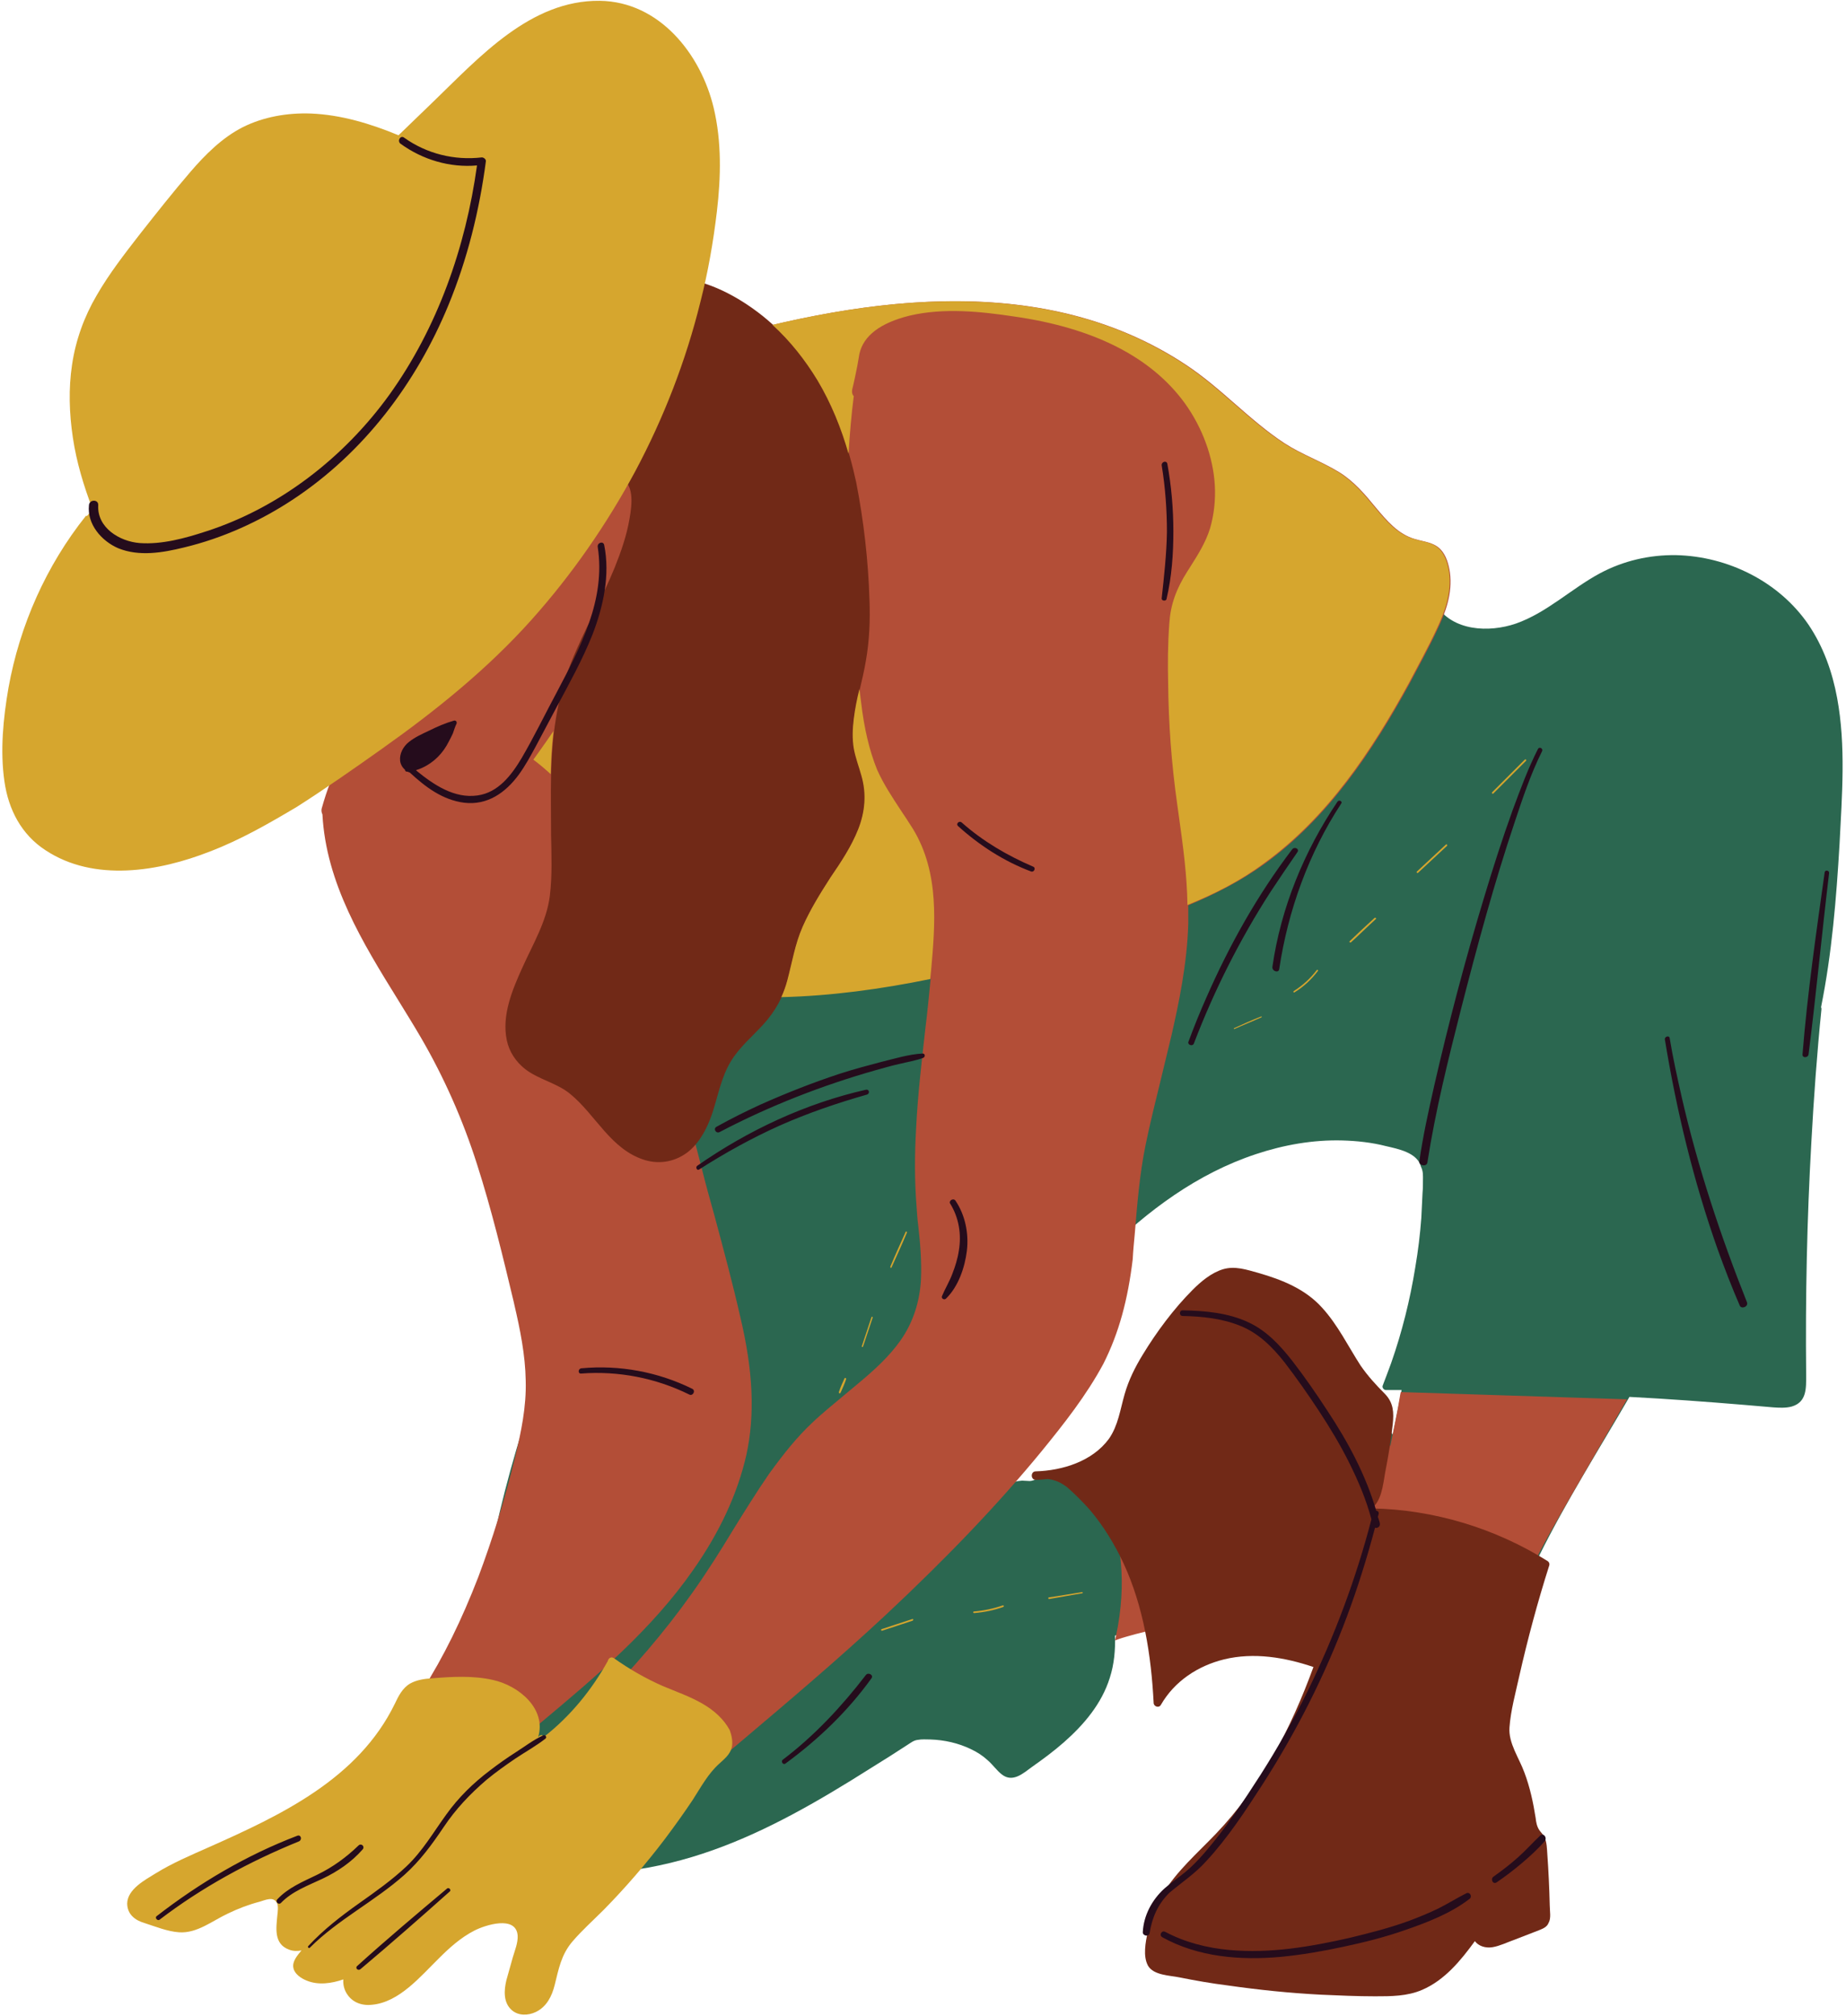
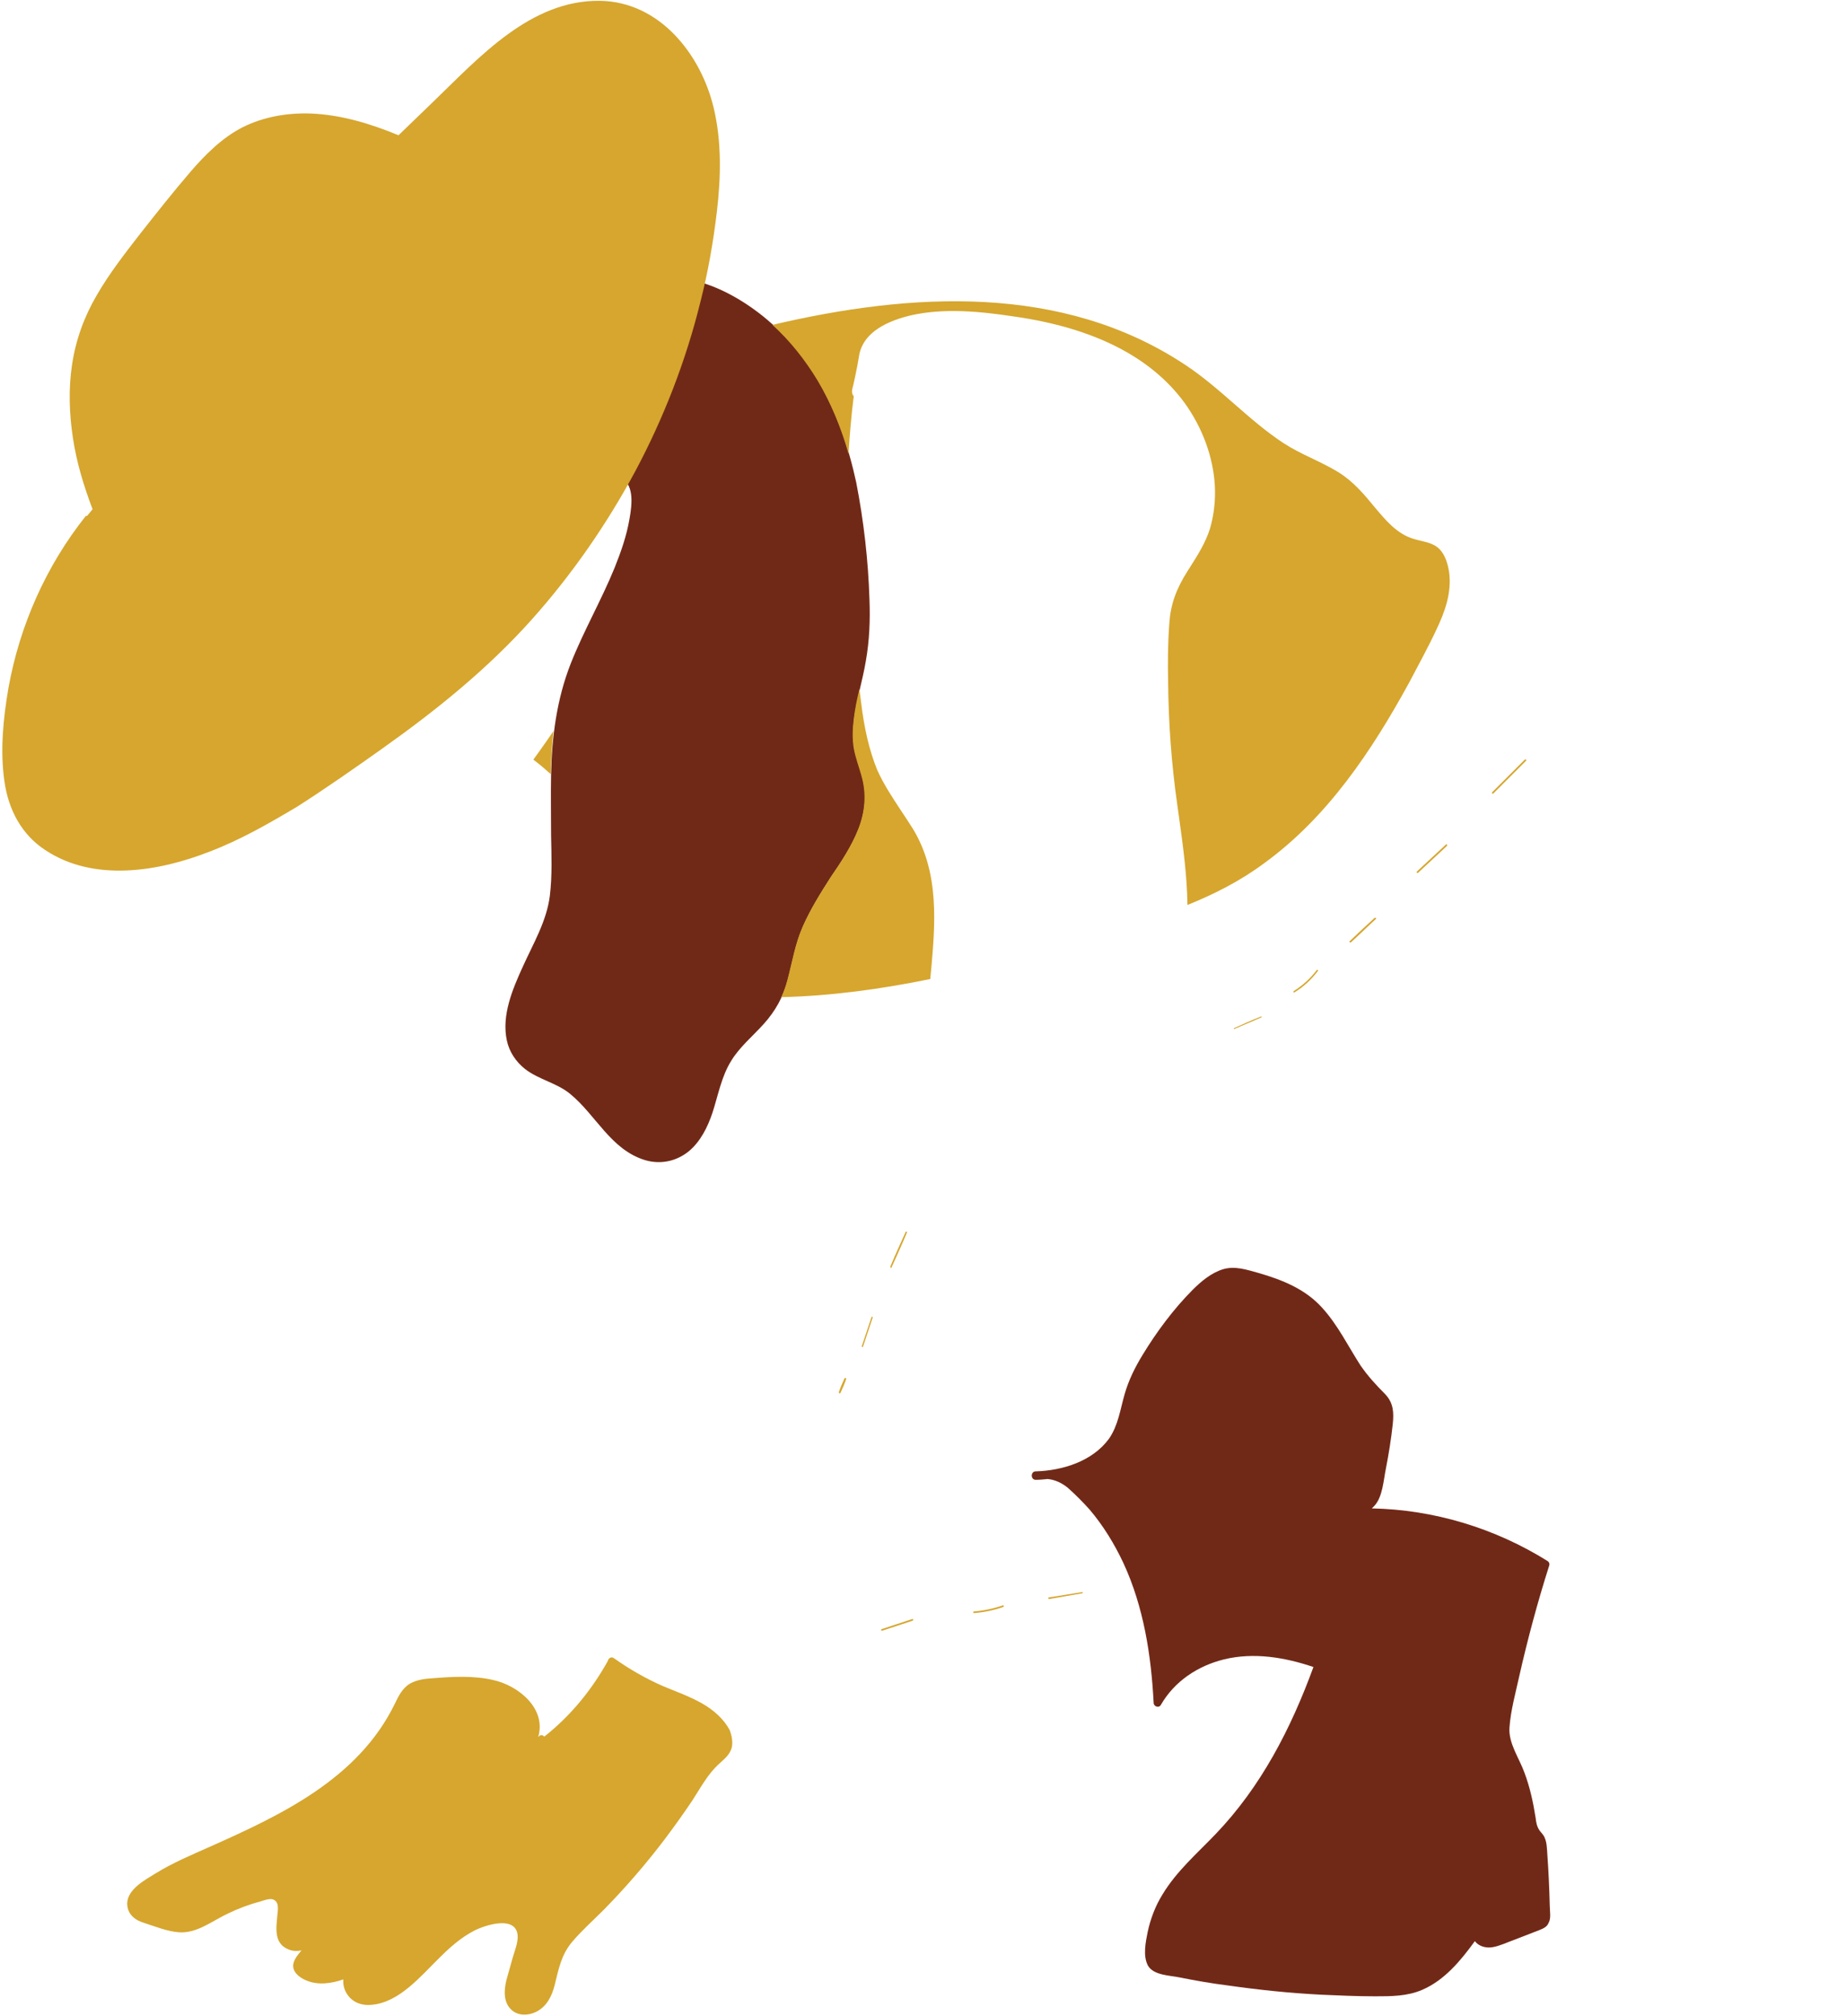
<svg xmlns="http://www.w3.org/2000/svg" height="500.8" preserveAspectRatio="xMidYMid meet" version="1.0" viewBox="-0.5 -0.0 458.6 500.8" width="458.6" zoomAndPan="magnify">
  <g id="change1_1">
-     <path d="M455.9,173.4c-1.2-6.5-3.4-12.7-7.1-18.2c-7.3-10.7-20-17-32.9-17.3c-6.6-0.1-13.1,1.4-18.9,4.5 c-7.1,3.8-13.2,9.8-20.9,12.5c-6.7,2.3-15.8,1.9-19.9-4.7c-0.3-0.4-1-0.6-1.3-0.2c-15.5,19.8-34.2,37-55,51.1 c-20.8,14.1-43.8,25-67.9,32.2c-13.5,4-27.4,6.9-41.5,8.5c-0.5,0.1-0.8,0.4-0.9,0.9c0,0.7,0,1.5,0,2.2c0,0.4,0.1,0.9,0,1.3 c0,0,0,0.2,0,0.3c0.1-0.3-0.7,0.6-0.9,0.7c-2.3,2.7-4.6,5.5-6.8,8.3c-4.4,5.6-8.7,11.4-12.7,17.3c-8.2,11.9-15.5,24.5-21.9,37.4 c-12.7,25.6-21.8,53-27,81.2c-1.3,7-2.3,13.9-3.1,21c-0.7,6.4-1.3,12.8-1.1,19.2c0.4,11.2,3.5,23.6,13.7,29.7 c6,3.6,13.2,4.3,20.1,3.9c7.3-0.4,14.5-1.8,21.5-3.9c14-4.2,27-11.3,39.5-19c3.2-2,6.4-4,9.6-6c1.5-1,3-1.9,4.5-2.9 c0.8-0.5,1.5-1.1,2.5-1.2c1-0.2,2.1-0.1,3.1-0.1c3.5,0.1,7,0.9,10.1,2.4c1.5,0.7,2.9,1.6,4.1,2.7c1.3,1.1,2.3,2.6,3.6,3.6 c2.7,2.1,5.3-0.3,7.5-1.9c2.7-1.9,5.4-3.9,7.9-6.1c5-4.4,9.4-9.6,11.4-16c1.1-3.4,1.4-6.9,1.3-10.5c9-2.9,18.5-4.9,27.9-3.8 c4.9,0.6,9.4,2.3,13.9,4.2c3.7,1.6,7.4,2.9,11.4,3c-2.2,6-4.5,11.9-6.2,18.1c-0.8,3-1.7,6.2-2,9.3c-0.3,2.3,0,4.7,2,6.2 c1.9,1.4,4.4,1.4,6.6,1.6c2.4,0.1,4.8,0.2,7.2,0c4.8-0.3,9.6-1.1,14.1-2.7c9-3.1,16.4-9.4,19.2-18.7c1.8-6.2,2.2-12.7,4-18.9 c1.8-6.3,4.4-12.3,7.3-18.2c6.7-13.5,14.8-26.3,22.4-39.4c9.6,0.5,19.1,1.2,28.7,2c2.3,0.2,4.7,0.4,7,0.6c1.5,0.1,3.1,0.2,4.6-0.2 c3.8-1.1,3.6-4.6,3.6-7.9c-0.2-19.3,0.2-38.6,1.3-57.9c0.6-11,1.4-22,2.5-32.9c0-0.2,0-0.3-0.1-0.5c2.7-13.4,3.8-27,4.6-40.6 C457.1,197.6,458.1,185.3,455.9,173.4z M353,293.1c0,1.1,0,2.1-0.1,3.2c-0.1,2.1-0.2,4.1-0.3,6.2c-0.3,4.1-0.8,8.2-1.5,12.3 c-1.3,8.1-3.3,16.1-6,23.8c-0.7,1.9-1.4,3.8-2.1,5.6c-0.2,0.5,0.3,1.1,0.8,1.1c1.3,0,2.6,0,3.9,0c-0.7,3.7-1.4,7.4-2.2,11.1 c-2.9-4.5-6.1-8.9-9.5-13c-3.6-4.4-7.4-8.9-11.9-12.4c-4-3.1-8.9-5.1-13.9-3.5c-4.4,1.3-7.6,4.8-10.4,8.2c-3.1,3.9-5.8,8-9.3,11.6 c-3.6,3.8-7.8,7.2-12.2,10.1c-4.3,2.8-8.9,5.2-13.7,7.2c-2.5,1-5,2-7.5,2.8c-0.6,0.2-1.2,0.5-1.8,0.5c-0.6,0-1.2-0.1-1.9-0.1 c-1.3,0.1-2.6,0.4-3.8,1c-0.5,0.3-0.9,0.6-1.3,0.9c-0.5,0.4-0.5,0.5-1.1,0.6c-1.7,0.2-3.5,0.9-5.2,1.2c-3.5,0.8-7,1.4-10.5,2 c-6,1-12,1.7-18.1,2.3c11.4-8.4,21.1-18.9,30.2-29.7c9.9-11.7,19.2-23.9,30.2-34.7c10.8-10.7,23.2-19.9,37.7-24.7 c6.9-2.3,14.2-3.6,21.5-3.4c3.6,0.1,7.3,0.5,10.8,1.4c3,0.7,7.8,1.6,8.7,5.1C353.1,291,353,292.1,353,293.1z" fill="#2b6750" />
-   </g>
+     </g>
  <g id="change2_1">
-     <path d="M273.6,338.8c-4.2,7.8-9.7,14.8-15.5,21.9c-10.6,12.9-23.3,26.2-38.6,40.5c-12,11.2-24.8,22-37.1,32.4l-5,4.2 c-0.7,0.6-1.5,1.3-2.2,1.9c-4.4,3.8-9.2,8.1-15,8.1c-1.3,0-2.5-0.2-3.9-0.7c-6.9-2.3-11.5-9-15.1-15.3c-0.4-0.7-0.4-1.8,0.3-2.3 c2.2-2,4.3-4,6.4-6.1c8.7-8.7,16.7-18,23.5-27.6c3.7-5.2,7.1-10.6,10.3-15.9c2.8-4.5,5.7-9.2,8.8-13.7c3.9-5.4,7.1-9.3,10.7-12.7 c2.6-2.5,5.4-4.7,8.1-7c1.2-1,2.4-2,3.6-3c3.6-3,7.4-6.4,10.3-10.5c3.1-4.4,4.8-9.6,5.1-15.2c0.2-4.5-0.2-9.1-0.7-13.5 c-0.2-1.5-0.3-3.1-0.4-4.6c-0.5-6.3-0.5-12.8-0.1-19.6c0.4-8.2,1.4-16.6,2.3-24.7c0.5-4,0.9-8.2,1.3-12.3c-15.6,3.1-31.5,5-47.5,4.4 c-5.4-0.2-11.1-0.4-16.4-1.8c-1.8-0.5-3.5-1.2-5-2.1c0.2,0.8,0.4,1.6,0.6,2.3c0.6,2.3,1.2,4.6,1.7,6.9c1.6,6.2,3.2,12.4,4.9,18.7 c1.6,6.2,3.2,12.4,4.8,18.6c1,4,2.1,8,3.2,11.9c2.2,8.2,4.5,16.7,6.4,25.1c3.2,13.4,3.7,24.4,1.5,34.4c-2.2,9.6-6.6,19.1-13.2,28.5 c-10.3,14.8-24.2,26.5-37.7,37.8c-3.8,3.2-7.8,6.5-11.6,9.9l0,0c-3.3,2.8-6.5,5.9-9.5,8.9c-1,1-2.1,2-3.1,3c-3.6,3.5-8,7.3-13.6,9 c-1.6,0.5-3.5,0.8-5.4,0.8c-3.3,0-6.7-0.9-9.1-3.6c-1.6-1.8-2.2-4.1-1.7-6.2c0.6-2.5,2.4-4.4,4.2-6.1c3.7-3.4,7.6-7,10.9-11 c3.3-4,6.4-8.2,9.3-12.6c5.3-8.3,9.8-17.5,13.9-28.1c3.5-9.3,6.6-19.2,9.3-30.4c1.3-5.5,2.7-11.9,2.5-18.5 c-0.1-6.3-1.4-12.7-2.8-18.7l-0.2-0.9c-2.7-11.3-5.5-22.9-9.1-34.1c-3.5-11-8.2-21.6-13.9-31.4c-1.8-3.1-3.8-6.3-5.7-9.4 c-8.8-14.2-17.9-29-18.8-46.1c-0.2-0.4-0.3-0.9-0.2-1.4c1.3-4.6,2.9-9.3,5.8-13.4c1.7-2.4,3.8-4.4,6.4-5.9l-2.4-2.7 c-0.4,0-0.7-0.1-1-0.3c-0.2-0.2-0.5-0.5-0.6-1.2c-0.5-2.4-0.9-4.7-1.1-6.8c-2.3-18.7,2.5-38.6,13.1-54.5c2.5-3.8,5.6-8.1,9.4-11.5 c4.3-4,9.2-5.9,13.7-5.3c1.2,0.2,2.4,0.5,3.8,1.1l0.4,0.2c0.9,0.5,1.8,0.9,2.7,1.1c1.3,0.2,1.9-1.1,2.6-2.8l0.2-0.5 c0.8-1.6,1.8-3.4,3.7-4.5c1.9-0.9,4.1-1,6.4-0.3c4.9,1.5,7.5,6.6,9.3,10.3c0.6,1.1,1.1,2.2,1.7,3.4c0.5-5,0.9-9.9,1.2-14.9 c-0.2-0.3-0.2-0.7,0.1-1c0.1-1.2,1.6-1.5,2.2-0.8c4.8-1.5,9.6-3,14.5-4.5c39.4-11.8,86-19.7,122.6,4.5c8.8,5.8,15.8,13.8,24.5,19.5 c4.3,2.8,9.2,4.5,13.6,7.2c3.7,2.3,6.4,5.5,9.1,8.8c2.7,3.2,5.5,6.6,9.7,7.8c2.3,0.7,4.7,0.8,6.4,2.6c1.4,1.5,2,3.7,2.3,5.7 c0.7,5.2-1.1,10-3.2,14.4c-2.1,4.5-4.5,8.8-6.8,13.2c-9.2,16.8-20.2,33.3-35.9,44.7c-5.9,4.3-12.4,7.6-19.1,10.4c0,1.5,0,3,0,4.6 c-0.3,10.1-2.4,19.9-4.1,27.4c-0.9,3.7-1.8,7.5-2.7,11.2c-1.3,5.3-2.7,10.9-3.8,16.3c-1.5,7.3-2.1,14.9-2.7,22.2 c-0.2,2.1-0.4,4.2-0.5,6.2v0C279.7,322.8,277.5,331.1,273.6,338.8z M347.5,345.8l-0.1,0.4c-0.7,4.4-1.7,8.8-2.5,13 c-5-7.8-10.7-15-16.9-21.5c-3.9-4.1-9.2-8.8-15.5-8.5c-7.1,0.4-11.9,6.8-16.1,12.5c-0.6,0.8-1.2,1.6-1.8,2.4 c-6.3,8.3-14.8,15.1-25.1,20.3l-0.6,0.3l0.4,0.5c0,0,3.4,3.7,5.9,10.6c2.4,6.4,4.5,16.9,1.5,30.8l-0.2,0.9l0.8-0.3 c0.6-0.2,1.2-0.4,1.9-0.6c12.6-3.7,23.4-4,32.3-0.9c1.8,0.6,3.5,1.4,5.2,2.1c2.8,1.2,5.7,2.4,8.7,3c1.3,0.3,2.6,0.4,4,0.3l-0.4,1.1 c-3,8.1-6.2,16.6-7.7,25.3c-0.4,2-0.7,4.8,0.9,6.6c1.3,1.4,3.3,1.7,5.2,2c1.8,0.2,3.6,0.2,5.5,0.2c13.6,0,29.3-4.5,35.2-17.6 c1.8-3.8,2.4-8.1,3.1-12.2c0.2-1.3,0.4-2.7,0.7-4c2.9-15,10.7-28.5,18.3-41.6c4.1-7.1,8.5-14.7,13.1-22.6l0.4-0.7L347.5,345.8z" fill="#b34e37" />
-   </g>
+     </g>
  <g id="change3_1">
    <path d="M215.5,148.9c0.2,5.1,0,10.2-0.9,15.3c-0.8,4.8-2.3,9.5-2.9,14.3c-0.3,2.4-0.4,4.9,0,7.3 c0.4,2.3,1.3,4.6,1.9,6.8c1.3,4.5,0.9,9-0.8,13.3c-1.7,4.3-4.3,8.2-6.9,12c-2.5,3.9-5,7.9-6.9,12.2c-1.9,4.3-2.6,8.8-3.8,13.3 c-1.1,4.2-3.1,7.8-6,11c-2.7,3-6,5.7-8.1,9.2c-2.4,3.9-3.2,8.5-4.6,12.8c-1.2,3.6-3,7.2-5.9,9.6c-3.1,2.5-7,3.3-10.8,2.2 c-8.6-2.6-12.2-11.2-18.7-16.5c-3.3-2.7-7.7-3.5-11.1-6.1c-2.3-1.8-4-4.3-4.6-7.2c-1.3-6.2,1.4-12.6,3.9-18.1 c2.6-5.8,6-11.4,6.8-17.8c0.6-5,0.4-10.1,0.3-15.1c0-5-0.1-9.9,0-14.9c0.2-9.5,1.4-18.8,4.9-27.7c3.2-8.1,7.6-15.7,10.9-23.8 c1.6-4,3-8,3.7-12.2c0.6-3.4,1.4-9.2-3-10.4c-4-1-8.4,2-11.5,4.2c-3.6,2.6-6.7,5.8-9.9,8.8c-6.1,5.6-13.7,11.2-22.4,10.3 c-0.2,0-0.3-0.1-0.4-0.2l-2,3.3c0.1,0.2,0.1,0.3,0.2,0.5c0.5,1-1,1.9-1.6,0.9c-1.6-3.3-2.2-6.7-1.8-10.3c0.4-3.5,1.2-6.9,2.1-10.3 c3.2-11.6,9.8-21.9,15.8-32.2c6.1-10.3,12-20.8,14.7-32.6c0.2-0.8,1-1.1,1.7-1c7.1,1.6,16.1,4.3,18.5,11.8c2.5-1.6,5.4-2.5,8.4-2.6 c7.8-0.4,15.6,3.2,21.9,7.7c6.6,4.7,12,10.9,16.1,17.8c4.6,7.8,7.6,16.5,9.5,25.3C214.1,129.5,215.2,139.3,215.5,148.9z M384.5,473.3c-0.1-4.3-0.3-8.5-0.6-12.7c-0.1-1.4-0.1-2.9-0.7-4.2c-0.3-0.7-0.9-1.2-1.3-1.8c-0.6-0.9-0.8-2-0.9-3 c-0.6-3.8-1.4-7.6-2.8-11.3c-1.3-3.6-4-7.3-3.7-11.2c0.3-4.2,1.5-8.5,2.4-12.6c2.1-9.3,4.6-18.6,7.5-27.7c0.1-0.4-0.1-0.8-0.4-1 c-13.1-8.2-28.3-12.8-43.7-13.1c0.2-0.2,0.4-0.4,0.6-0.6c2.1-2.2,2.3-6.4,2.9-9.3c0.7-3.6,1.3-7.3,1.7-11c0.3-2.9,0.2-5.3-1.9-7.5 c-2.3-2.3-4.3-4.5-6.1-7.1c-3.1-4.8-5.6-10-9.5-14.3c-4.2-4.7-10-7-15.9-8.7c-2.9-0.8-5.8-1.8-8.8-0.9c-2.9,0.9-5.4,3-7.5,5.1 c-4.7,4.7-9,10.5-12.4,16.1c-1.9,3.1-3.5,6.3-4.5,9.8c-1.1,3.8-1.6,7.8-3.9,11.1c-4.1,5.6-11.5,7.9-18.2,8.1c-1.3,0-1.3,2.1,0,2.1 c1,0,2-0.1,3-0.2c1.8,0.2,3.4,0.9,5,2.2c1.9,1.7,3.7,3.5,5.4,5.4c3.4,4,6.2,8.6,8.4,13.3c5,10.8,6.9,22.9,7.5,34.7 c0,0.9,1.3,1.4,1.8,0.5c3.4-5.9,9.2-9.7,15.7-11.3c7.4-1.8,15.1-0.5,22.2,1.9c-5.6,15.3-13,29.7-24.3,41.5c-4.6,4.8-9.7,9.2-13.2,15 c-1.8,2.9-3,6.1-3.7,9.4c-0.5,2.5-1.2,5.9,0.1,8.3c1.4,2.4,5.4,2.4,7.8,2.9c4,0.8,8,1.5,12,2c7.7,1.1,15.4,1.9,23.2,2.3 c4.5,0.2,8.9,0.4,13.4,0.4c4,0,8,0,11.7-1.6c5.6-2.4,9.6-7.3,13.1-12.1c0.9,1.2,2.6,1.8,4.4,1.5s3.6-1.2,5.3-1.8 c2.1-0.8,4.1-1.6,6.2-2.4c1-0.4,2-0.8,2.4-1.8C384.9,476.5,384.5,474.7,384.5,473.3z" fill="#712917" />
  </g>
  <g id="change4_1">
    <path d="M226.2,402.6c-2.5,0.8-5.1,1.7-7.6,2.5c-0.2,0-0.3-0.3-0.1-0.4c2.5-0.8,5.1-1.7,7.6-2.5 C226.4,402.1,226.5,402.4,226.2,402.6z M216,327.2c-0.8,2.4-1.6,4.8-2.4,7.2c-0.1,0.2,0.2,0.3,0.3,0.1c0.8-2.4,1.6-4.8,2.4-7.2 C216.4,327.1,216,327,216,327.2z M73.3,200.4c7.2-4.6,14.2-9.5,21.1-14.4c13.4-9.5,26.2-19.8,37.2-32.1c10-11.2,18.6-23.6,25.7-36.8 c7.1-13.3,12.6-27.5,16.2-42.1c1.9-7.4,3.2-14.9,4.1-22.5c1-8.5,1.2-17.3-0.8-25.7c-3.2-13.4-13.5-26.4-28.3-26.6 c-17.2-0.2-29.9,14-41.3,25c-2.9,2.8-5.8,5.6-8.7,8.4c-7-2.9-14.3-5.1-21.8-5.4C70.9,28,65,29,59.8,31.6c-5.1,2.6-9.3,6.8-13,11.1 c-4.3,5-8.4,10.2-12.5,15.4C30.5,63,26.6,68,23.5,73.4c-3.1,5.3-5.2,11.1-6.1,17.2c-0.9,6-0.7,12.1,0.2,18.1 c0.9,6.1,2.7,12,4.9,17.8l-1.4,1.7c-0.1-0.1-0.2-0.1-0.3,0C11,140.5,4.4,155.3,1.6,170.9c-1.3,7.5-2.1,15.6-1,23.2 c1,7,4.2,13.2,10.2,17.1c12.1,8,28.2,5.3,40.9,0.3C59.3,208.6,66.4,204.5,73.3,200.4z M209.3,342.4c-0.5,1.1-1,2.2-1.4,3.4 c0,0.1,0,0.2,0.1,0.3c0.1,0.1,0.2,0,0.3-0.1c0.5-1.1,1-2.2,1.4-3.4c0-0.1,0-0.2-0.1-0.3C209.5,342.3,209.3,342.3,209.3,342.4z M248.6,398.8c-2.3,0.8-4.7,1.3-7.1,1.5c-0.3,0-0.3,0.4,0,0.4c2.5-0.2,4.9-0.7,7.2-1.5C249,399.1,248.9,398.7,248.6,398.8z M174,423.2c-3.1-1.8-6.6-3-9.9-4.4c-4.3-1.9-8.3-4.2-12.1-6.9c-0.7-0.5-1.4,0.1-1.5,0.7c-4,7.2-9.3,13.7-15.8,18.8 c-0.3-0.4-0.9-0.6-1.4,0l-0.1,0.1c2.1-7-4.8-12.8-11.3-14.2c-4.9-1.1-10.1-0.8-15-0.4c-1.9,0.1-3.9,0.4-5.5,1.3 c-1.9,1.1-2.9,3.1-3.8,5c-9.1,18.7-28.3,27.7-46.3,35.7c-4.5,2-9,3.9-13.2,6.5c-2.6,1.6-6.9,3.9-7,7.4c0,2.7,1.9,4.2,4.3,4.9 c2.8,0.9,5.7,2.1,8.6,2.3c4.5,0.3,8.3-2.9,12.2-4.7c2.5-1.2,5.1-2.2,7.8-2.9c1.4-0.4,3.4-1.4,4.3,0.3c0.4,0.8,0.2,2.2,0.1,3.1 c-0.3,3.2-0.9,7.1,2.9,8.5c1,0.4,2.1,0.4,3.1,0.2c-1,1.2-2.4,2.8-2,4.4c0.3,1.5,2,2.6,3.3,3.1c2.9,1.2,6.2,0.7,9.1-0.3 c-0.1,1,0.1,2.1,0.6,3.1c1.3,2.5,3.8,3.5,6.5,3.2c6.8-0.6,12.1-7.1,16.7-11.6c2.6-2.6,5.4-5.1,8.7-6.8c2.7-1.4,10.4-3.9,10.8,1.2 c0.1,1.8-0.7,3.7-1.2,5.4c-0.5,1.9-1.1,3.8-1.6,5.7c-0.6,2.5-0.8,5.5,1.3,7.4c1.7,1.5,4.1,1.4,6,0.5c2.7-1.3,4-3.9,4.7-6.7 c1-4,1.6-7.5,4.4-10.8c2.4-2.8,5.2-5.3,7.8-7.9c5.4-5.5,10.5-11.4,15.2-17.6c2.4-3.2,4.7-6.4,6.9-9.7c2-3.1,3.8-6.5,6.6-9 c1.3-1.2,2.6-2.2,3.1-4c0.3-1.4,0-2.9-0.5-4.3C179.3,427,176.8,424.8,174,423.2z M221,314.8c1.3-2.9,2.6-5.7,3.8-8.6 c0.1-0.2-0.2-0.4-0.3-0.2c-1.3,2.9-2.6,5.7-3.8,8.6C220.6,314.9,220.9,315.1,221,314.8z M358.7,209.8c-2.4,2.2-4.8,4.5-7.2,6.7 c-0.2,0.2,0.1,0.5,0.3,0.3c2.4-2.2,4.8-4.5,7.2-6.7C359.1,209.9,358.9,209.6,358.7,209.8z M341,228c-2.1,1.9-4.1,3.8-6.2,5.8 c-0.2,0.2,0.1,0.4,0.3,0.3c2.1-1.9,4.1-3.9,6.2-5.8C341.5,228.1,341.2,227.9,341,228z M378.3,188.7c-2.7,2.7-5.4,5.4-8.1,8.1 c-0.2,0.2,0.1,0.5,0.3,0.3c2.7-2.7,5.4-5.4,8.1-8.1C378.8,188.8,378.5,188.5,378.3,188.7z M312.8,252.5c-2.3,0.9-4.5,1.9-6.7,2.9 c-0.2,0.1,0,0.3,0.1,0.2c2.2-1,4.5-1.9,6.7-2.9C313,252.6,312.9,252.4,312.8,252.5z M326.6,241c-1.6,2.1-3.5,3.8-5.7,5.2 c-0.2,0.1,0,0.5,0.2,0.3c2.3-1.4,4.2-3.2,5.8-5.3C327.1,241,326.7,240.8,326.6,241z M268.3,395.5c-2.7,0.4-5.4,0.9-8.2,1.3 c-0.3,0-0.2,0.5,0.1,0.4c2.7-0.5,5.4-0.9,8.1-1.4C268.6,395.8,268.5,395.4,268.3,395.5z M136.3,192.3c0.1-3.6,0.3-7.1,0.7-10.7 c-1.2,1.8-2.5,3.6-3.7,5.3l-1.3,1.8C133.6,189.9,135,191.1,136.3,192.3z M223.3,201.3c-2.1-3.2-4.3-6.5-5.9-10.1 c-1.9-4.7-3.2-10.1-4-16.9c-0.1-1-0.3-2.1-0.4-3.1c-0.6,2.4-1.1,4.9-1.4,7.4c-0.3,2.4-0.4,4.9,0,7.3c0.4,2.3,1.3,4.6,1.9,6.8 c1.3,4.5,0.9,9-0.8,13.3c-1.7,4.3-4.3,8.2-6.9,12c-2.5,3.9-5,7.9-6.9,12.2c-1.9,4.3-2.6,8.8-3.8,13.3c-0.4,1.5-0.9,2.9-1.5,4.2 c12.4-0.3,24.8-2,37-4.5c0.1-0.7,0.1-1.4,0.2-2c1-11.4,2.2-24.3-4.5-35.3C225.3,204.3,224.3,202.8,223.3,201.3z M357.2,136.5 c-1.7-1.8-4.1-1.9-6.4-2.6c-4.2-1.2-7-4.6-9.7-7.8c-2.7-3.3-5.4-6.5-9.1-8.8c-4.4-2.7-9.3-4.4-13.6-7.2 c-8.7-5.7-15.7-13.7-24.5-19.5c-30.5-20.2-68-18-102.5-9.9c4.4,4,8.1,8.7,11.2,13.8c3.4,5.7,5.9,11.9,7.7,18.2 c0.3-4.9,0.7-9.6,1.3-14.3c-0.4-0.4-0.5-1-0.4-1.6c0.5-2,0.9-4,1.3-6c0.2-1,0.3-1.9,0.5-2.9c1-4.5,5.2-7.7,12.5-9.5 c8.5-2,17.8-1,25.8,0.2c19.8,2.8,34.1,10,42.5,21.5c4.4,6.1,7.1,13.4,7.5,20.5c0.2,3.6-0.2,7.3-1.2,10.7c-1.1,3.5-3,6.5-4.9,9.5 l-0.7,1.1c-2.8,4.4-4.2,8.3-4.5,12.9c-0.4,5.2-0.4,10.4-0.3,14.7c0.1,10.1,0.8,20.1,2.3,30.6l0.4,2.9c1,7.1,2,14.5,2.1,21.8 c6.7-2.7,13.2-6,19.1-10.4c15.7-11.4,26.7-27.9,35.9-44.7c2.3-4.4,4.7-8.7,6.8-13.2c2.1-4.4,3.9-9.2,3.2-14.4 C359.2,140.2,358.6,138,357.2,136.5z" fill="#d6a62e" />
  </g>
  <g id="change5_1">
-     <path d="M79.6,466.7c-3.6,1.7-7.5,3.1-10.3,6c-0.6,0.6-1.5-0.3-0.9-0.9c2.7-2.9,6.4-4.4,9.9-6.1 c3.9-1.9,7.2-4.3,10.3-7.3c0.7-0.6,1.6,0.3,1,1C86.9,462.5,83.4,464.9,79.6,466.7z M73.4,456c-12.6,4.8-24.3,11.7-35,20 c-0.5,0.4,0.2,1.2,0.7,0.9c10.6-8.1,22.4-14.5,34.7-19.5C74.6,457,74.3,455.7,73.4,456z M110.6,469.1c-7.5,6.3-15.1,12.7-22.4,19.3 c-0.5,0.5,0.2,1.2,0.8,0.8c7.5-6.3,14.9-12.8,22.3-19.4C111.6,469.4,111,468.8,110.6,469.1z M72.4,124 c17.5-11.6,30.5-28.8,38.5-48.2c4.7-11.4,7.7-23.5,9.3-35.7c0.1-0.5-0.5-1-1-1c-6.8,0.8-13.7-0.9-19.3-4.9C99,33.5,98.1,35,99,35.7 c5.5,4,12.3,6,19,5.4c-2.8,20.3-9.8,40.3-21.8,57C85,113.6,69,126.1,50.7,132c-5.2,1.7-11,3.3-16.5,2.9c-5-0.4-10.6-3.8-10.3-9.4 c0.1-1.5-2.2-1.5-2.3,0c-0.5,4.7,3.1,8.9,7.3,10.7c5.2,2.1,11,1.1,16.3-0.2C54.8,133.7,64.1,129.5,72.4,124z M134.4,431.1 c-2.4,1.1-4.6,2.8-6.8,4.2c-2.2,1.4-4.3,2.9-6.4,4.5c-4.1,3.1-7.8,6.7-10.8,10.9c-3.2,4.4-5.9,9.1-9.9,12.9 c-3.6,3.4-7.7,6.3-11.8,9.2c-4.5,3.2-8.8,6.5-12.6,10.6c-0.3,0.3,0.2,0.7,0.4,0.4c7-7,16.1-11.5,23.5-18.1c3.9-3.5,6.8-7.5,9.7-11.8 c3-4.5,6.6-8.3,10.7-11.8c2.3-1.9,4.7-3.6,7.2-5.3c2.4-1.6,5.1-3.1,7.4-4.9C135.5,431.5,134.9,430.8,134.4,431.1z M354.1,288.8 c2-12.9,5.2-25.7,8.4-38.3c4-15.6,8.2-31.1,13.3-46.3c2-6,4-12,6.8-17.6c0.3-0.6-0.6-1.2-1-0.6c-2.5,4.9-4.4,10.1-6.3,15.2 c-2.6,7.2-4.9,14.4-7.1,21.7c-4.7,15.5-8.8,31.1-12.4,46.8c-1.4,6.2-2.8,12.5-3.7,18.8C352,289.6,353.9,289.9,354.1,288.8z M296.1,259.2c5-13.1,11.4-25.8,19-37.6c2.2-3.3,4.4-6.6,6.7-9.9c0.6-0.8-0.7-1.5-1.3-0.7c-8.6,11.3-15.6,23.8-21.3,36.8 c-1.6,3.6-3.1,7.3-4.5,11.1C294.6,259.6,295.8,260,296.1,259.2z M317.3,240.7c2.2-14.6,7.3-28.7,15.4-41.1c0.4-0.5-0.5-1-0.9-0.5 c-8.3,12.3-14.1,26.4-16.2,41.1C315.5,241.3,317.2,241.8,317.3,240.7z M289.3,148.8c1.3-5.5,1.7-11.2,1.7-16.8s-0.5-11.3-1.5-16.8 c-0.2-0.9-1.5-0.5-1.4,0.4c0.9,5.5,1.3,11.1,1.3,16.6c-0.1,5.5-0.7,10.9-1.3,16.4C288,149.3,289.2,149.4,289.3,148.8z M149.6,135.4 c-0.2-1.1-1.8-0.6-1.6,0.5c2,13.1-4.3,24.9-10.2,36.1c-2.9,5.4-5.6,11-8.7,16.3c-2.5,4.2-5.8,8.6-11,9.3c-5.7,0.8-10.8-2.6-15.2-6.2 v-0.1c2-0.6,3.9-1.8,5.4-3.3c1.1-1.1,2-2.4,2.7-3.8c0.4-0.7,0.7-1.4,1-2c0.3-0.8,0.5-1.6,0.9-2.4c0.2-0.4-0.1-0.9-0.6-0.8 c-2.1,0.6-4.2,1.5-6.2,2.5c-1.7,0.8-3.5,1.6-5,2.8c-1.4,1.1-2.4,2.9-2.2,4.7c0.1,0.8,0.5,1.6,1.2,2.2c0,0.3,0.2,0.5,0.6,0.5h0.1 c0.2,0.1,0.4,0.2,0.5,0.2c3.9,3.6,8.1,6.8,13.5,7.5c5.8,0.7,10.3-2.5,13.6-7c1.6-2.2,2.9-4.6,4.2-7c1.7-3.2,3.4-6.4,5.1-9.6 c3.2-6,6.5-11.9,9-18.2C149.4,150.6,151.1,142.8,149.6,135.4z M363.8,470.3c-2.4,1.2-4.6,2.6-7,3.8c-2.3,1.1-4.7,2.1-7.1,3 c-4.9,1.8-10,3.1-15,4.3c-9.7,2.2-19.7,3.9-29.7,3c-5.6-0.5-11.1-1.9-16-4.5c-0.9-0.5-1.6,0.8-0.8,1.3c9,5,19.5,5.8,29.5,4.9 c5.2-0.5,10.4-1.4,15.5-2.5c5.2-1.1,10.4-2.4,15.5-4.2c5.5-1.9,11.4-4.2,16-7.8C365.3,470.9,364.5,469.9,363.8,470.3z M382.1,456 c-1.9,1.8-3.6,3.7-5.5,5.4c-1.9,1.7-4,3.3-6.1,4.8c-0.8,0.6-0.1,2,0.8,1.4c2.2-1.5,4.3-3.1,6.3-4.8c2-1.7,4-3.5,5.7-5.5 C383.9,456.4,382.9,455.2,382.1,456z M299.1,462.4c5.3-5.7,9.7-12.4,13.9-18.9c8.5-13.2,15.6-27.2,21.1-41.9c2.7-7.2,5-14.6,7-22.1 c0.5,0.2,1.3-0.2,1.2-1c-0.1-0.6-0.3-1.1-0.5-1.7c0.1-0.2,0.1-0.5,0.2-0.7c0.1-0.5-0.2-0.8-0.6-0.8c-2.6-8.9-7-17.1-12.1-24.8 c-2.8-4.3-5.7-8.5-8.8-12.5c-3-3.8-6.3-7.4-10.8-9.5c-5.1-2.4-10.8-2.9-16.4-3c-0.9,0-0.9,1.4,0,1.4c4.8,0.1,9.7,0.6,14.2,2.4 c4.6,1.8,8.1,5.3,11.1,9.1c3,3.9,5.8,7.9,8.5,12c2.7,4.1,5.3,8.4,7.5,12.8c2.3,4.6,4.3,9.3,5.6,14.2c-3.8,14.7-9.2,29.1-15.9,42.8 c-3.5,7.1-7.4,14-11.6,20.6c-4.3,6.7-8.8,13.5-14,19.5c-1.5,1.7-3,3.3-4.7,4.7c-1.7,1.4-3.5,2.6-5.2,4.1c-3.1,2.8-5.2,6.7-5.4,10.9 c0,0.9,1.5,1.2,1.7,0.2c0.6-3.9,2.1-7.3,5-10.1C293.1,467.6,296.4,465.4,299.1,462.4z M417.3,272.6c-1.1-4.9-2.2-9.8-3-14.7 c-0.1-0.8-1.3-0.4-1.2,0.3c2.9,17.7,7.1,35.1,13.1,52.1c1.7,4.7,3.5,9.4,5.5,14c0.4,1,2.2,0.3,1.8-0.8 C426.9,306.9,421.3,290,417.3,272.6z M171.5,345c-8.5-4.2-18.1-6-27.6-5.1c-0.8,0.1-0.9,1.4,0,1.3c9.2-0.7,18.5,1.1,26.8,5.2 C171.6,346.9,172.4,345.5,171.5,345z M452.8,216.7c-2.1,15-4.3,30.1-5.5,45.2c-0.1,1,1.4,0.9,1.5,0c1.9-15,3.3-30,5.1-45 C454,216.2,452.9,216,452.8,216.7z M256.2,215.3c-6.5-2.8-12.5-6.3-17.8-11c-0.6-0.5-1.5,0.3-0.9,0.9c5.3,4.8,11.5,8.8,18.2,11.3 C256.4,216.7,256.9,215.6,256.2,215.3z M214.6,416.1c-6,7.8-12.8,15.1-20.6,21c-0.6,0.4,0,1.4,0.6,1c8.2-6,15.5-13,21.4-21.2 C216.6,416.1,215.2,415.3,214.6,416.1z M235.5,298.9c2.2,3.5,2.9,7.7,2.2,11.8c-0.3,2-0.9,3.9-1.6,5.7c-0.7,1.9-1.8,3.7-2.6,5.6 c-0.2,0.6,0.6,1,1,0.6c3.1-3,4.7-7.8,5.2-11.9c0.5-4.3-0.4-8.8-2.8-12.4C236.4,297.5,235.2,298.2,235.5,298.9z M214.6,270.7 c-15,3.4-29.3,10.1-41.9,18.9c-0.5,0.4,0,1.3,0.5,0.9c6.4-4.1,13.1-7.8,20-10.9c7-3.1,14.3-5.6,21.7-7.7 C215.7,271.6,215.4,270.5,214.6,270.7z M228.7,261.7c-3.5,0.2-7,1.3-10.3,2.1c-3.4,0.9-6.8,1.8-10.2,2.9c-6.7,2.2-13.3,4.8-19.8,7.7 c-3.7,1.7-7.3,3.5-10.9,5.5c-0.9,0.5-0.1,1.8,0.8,1.3c12.4-6.5,25.5-11.6,38.9-15.4c1.9-0.5,3.8-1.1,5.7-1.5c2-0.5,4-0.8,5.9-1.5 C229.4,262.6,229.4,261.7,228.7,261.7z" fill="#250c1c" />
-   </g>
+     </g>
</svg>